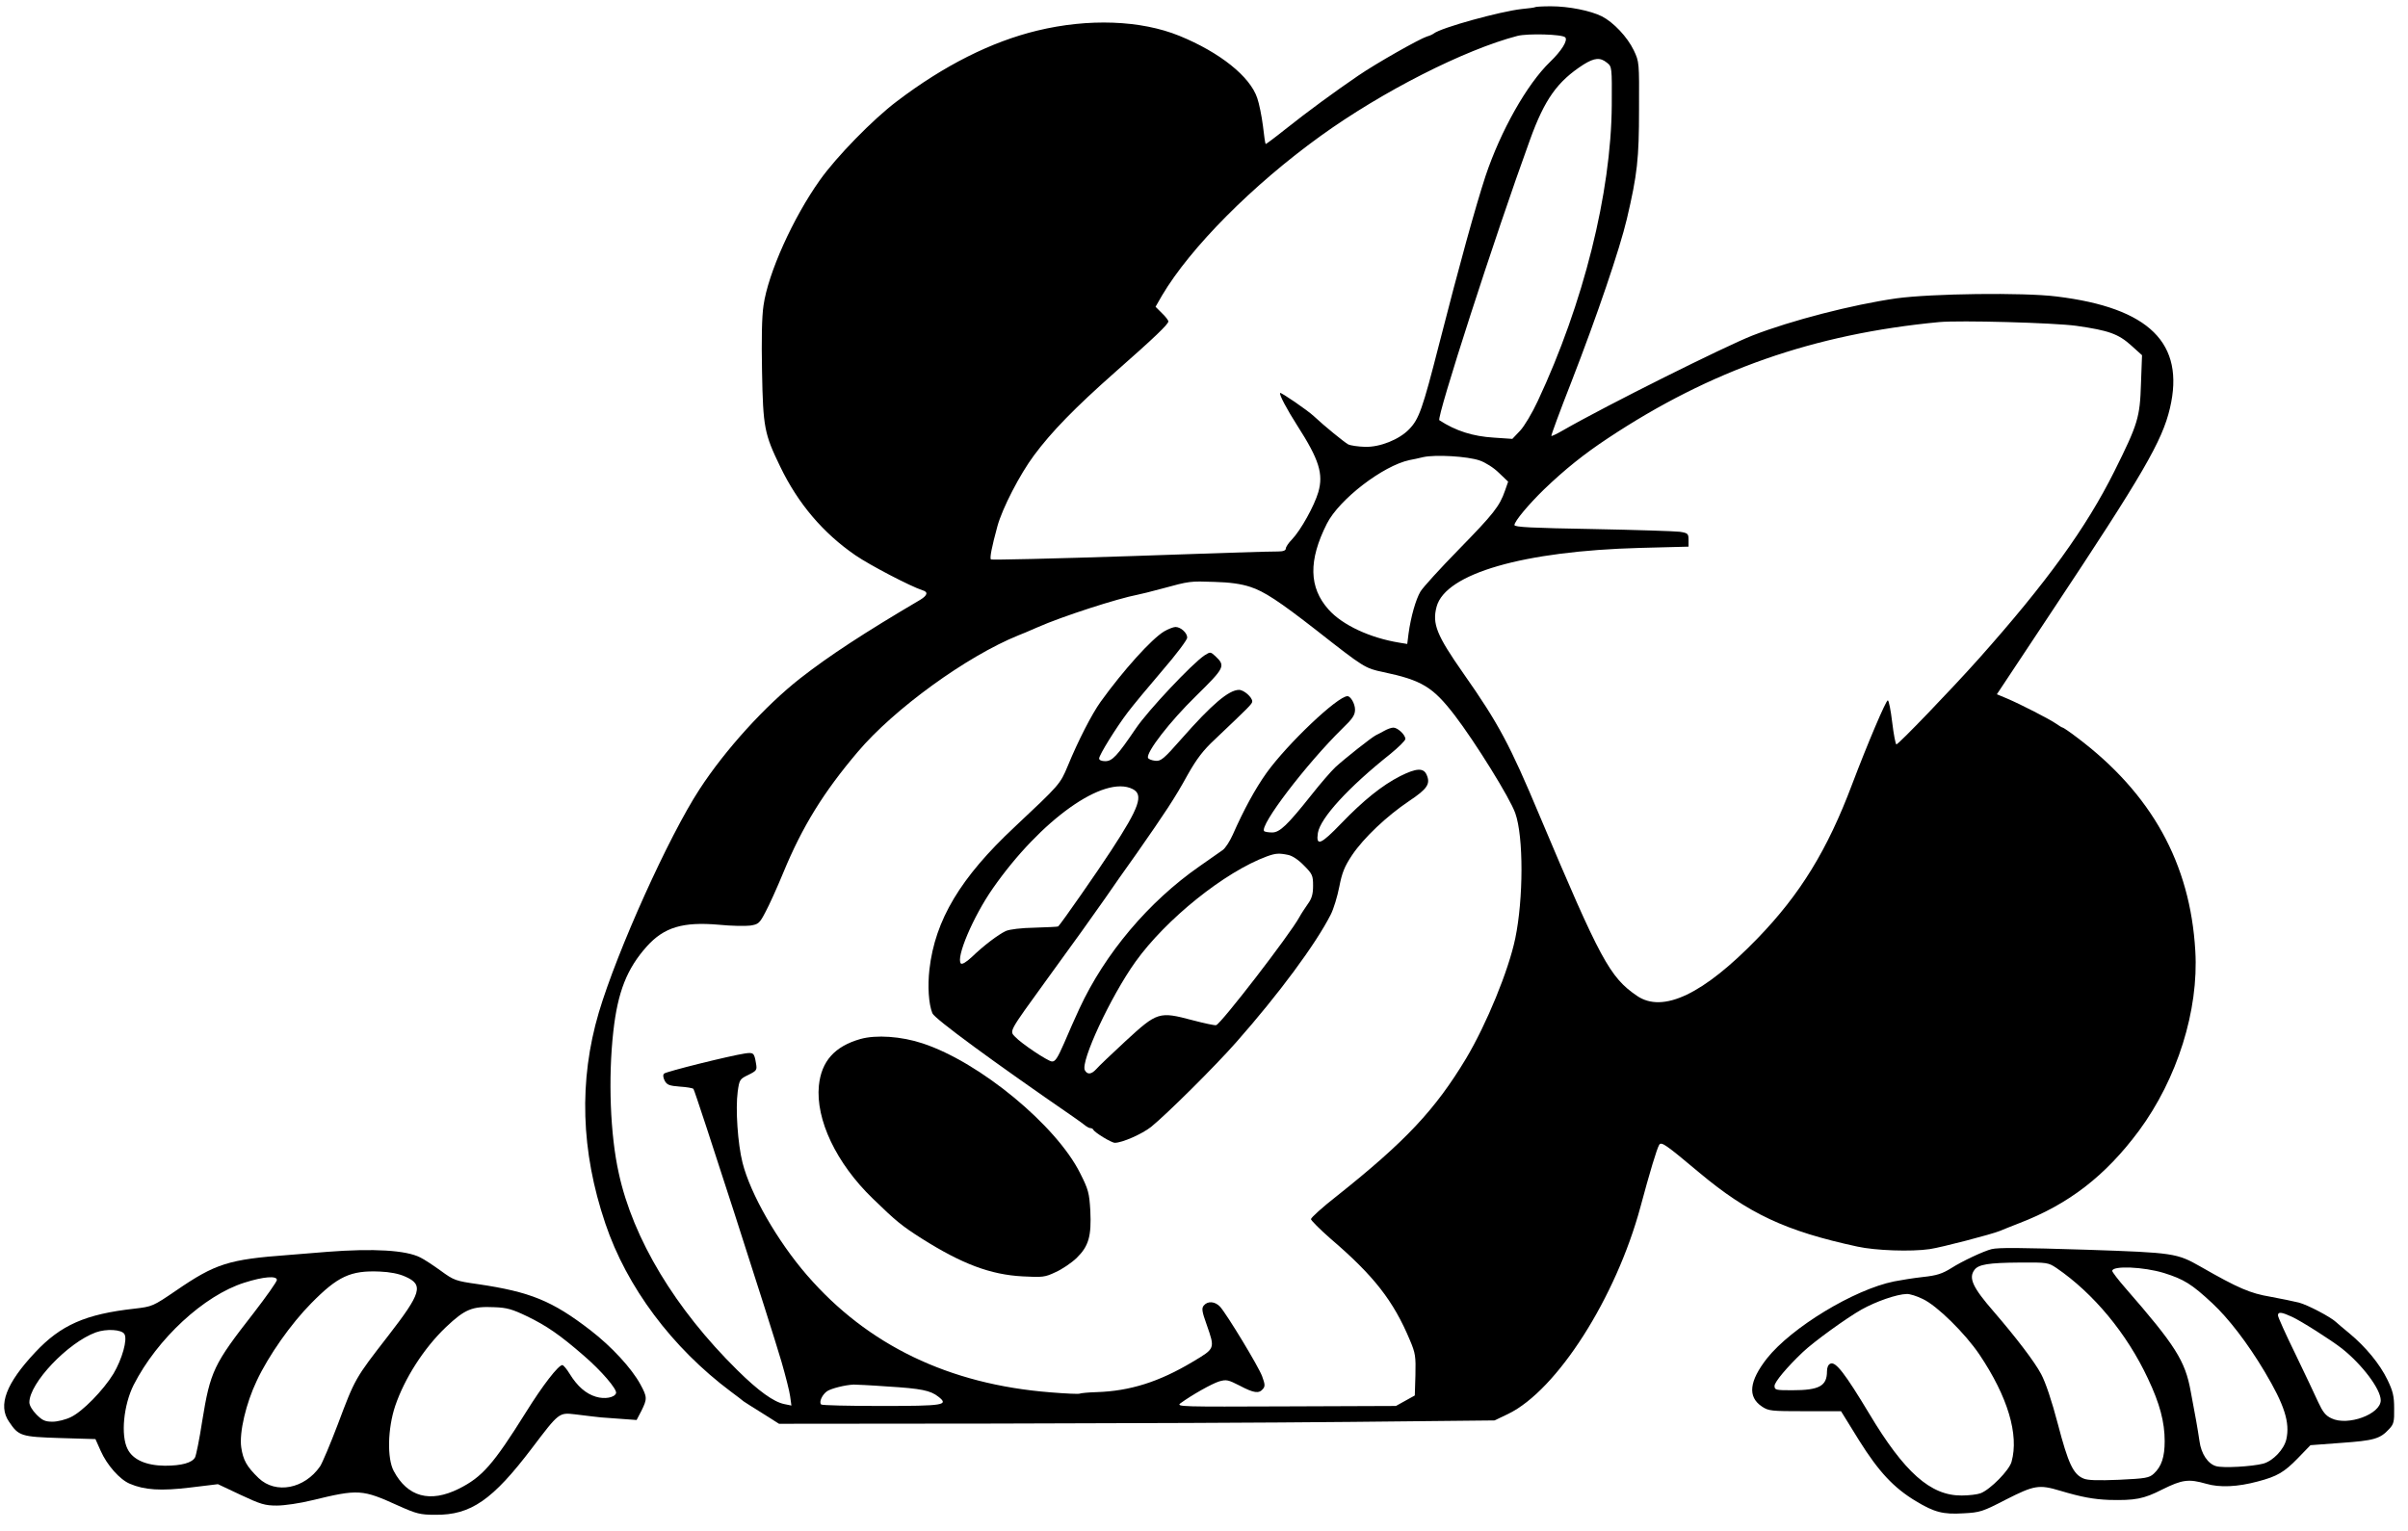
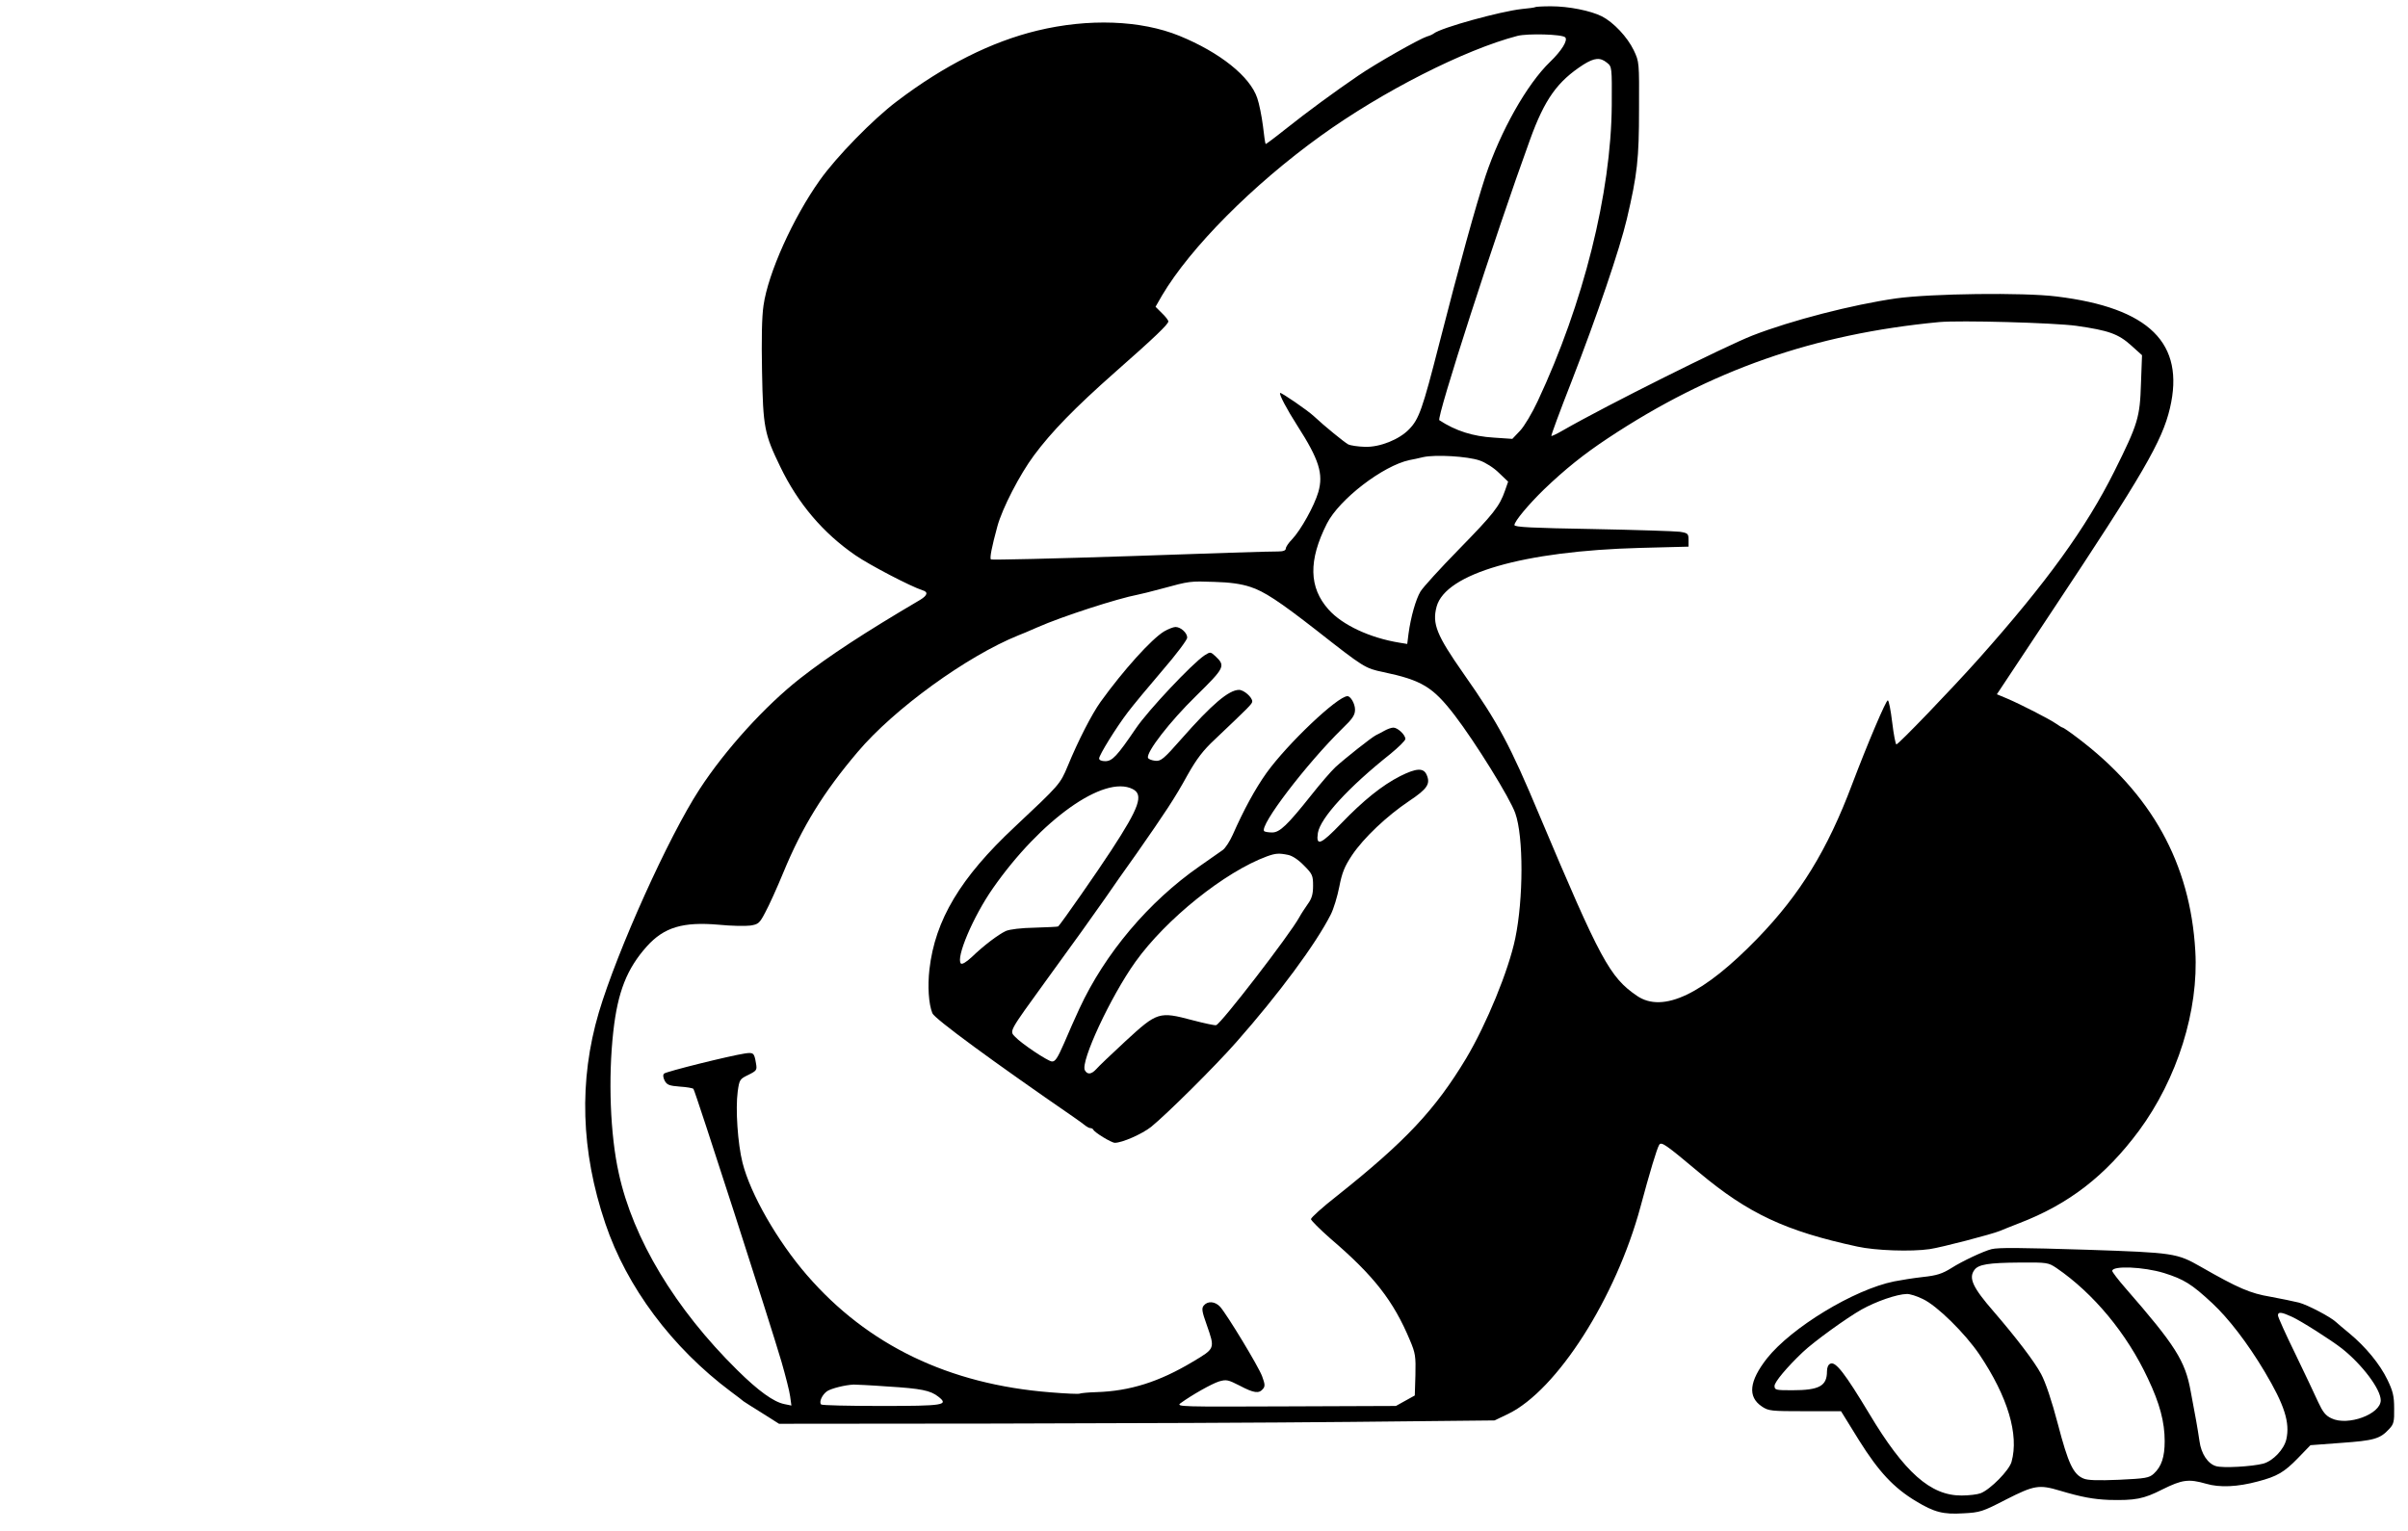
<svg xmlns="http://www.w3.org/2000/svg" version="1.0" width="1148pt" height="730pt" viewBox="0 0 1148 730" preserveAspectRatio="xMidYMid meet">
  <g transform="translate(0,730) scale(0.1,-0.1)" fill="#000000" stroke="none">
-     <path d="M7319 7266 c-2 -2 -31 -6 -64 -9 -101 -11 -385 -89 -420 -117 -5 -4 -20 -11 -32 -14 -37 -12 -242 -128 -328 -187 -110 -75 -240 -170 -348 -256 -50 -40 -92 -71 -93 -70 -2 1 -8 41 -13 87 -6 47 -18 106 -27 132 -34 103 -178 218 -371 297 -184 75 -434 84 -678 25 -219 -53 -444 -166 -669 -337 -113 -85 -289 -265 -368 -377 -127 -179 -246 -442 -268 -597 -8 -54 -10 -161 -7 -315 5 -267 11 -297 87 -454 85 -176 204 -316 358 -422 70 -48 264 -149 320 -167 28 -8 24 -24 -10 -45 -270 -159 -436 -268 -573 -375 -167 -131 -357 -340 -480 -529 -148 -227 -392 -769 -480 -1064 -96 -325 -86 -662 31 -1007 102 -303 318 -592 599 -802 28 -21 55 -41 60 -46 6 -4 46 -30 90 -57 l79 -50 1026 1 c564 1 1331 4 1705 8 l680 7 65 31 c233 113 514 554 631 988 44 164 78 277 89 295 10 17 30 3 191 -132 233 -195 411 -279 754 -353 86 -19 256 -25 345 -12 55 8 297 71 335 87 11 5 52 21 90 36 238 91 412 226 572 441 183 248 286 575 269 858 -24 418 -209 751 -564 1018 -34 26 -65 47 -68 47 -3 0 -18 9 -32 19 -32 22 -166 91 -234 120 l-48 20 260 392 c437 658 528 815 565 972 73 310 -98 479 -540 533 -159 20 -598 14 -765 -9 -209 -30 -500 -105 -685 -177 -130 -51 -694 -332 -903 -452 -29 -17 -55 -29 -56 -27 -2 2 41 119 96 259 122 314 230 632 264 776 50 213 58 286 58 524 1 223 1 225 -25 280 -31 64 -96 133 -152 162 -54 27 -158 48 -243 48 -39 0 -73 -2 -75 -4z m143 -144 c14 -14 -17 -64 -72 -117 -111 -107 -236 -330 -308 -545 -48 -147 -123 -418 -222 -805 -78 -305 -95 -354 -142 -402 -47 -49 -139 -86 -210 -84 -33 1 -69 6 -81 12 -18 10 -113 87 -163 134 -31 29 -157 115 -161 111 -6 -6 32 -78 82 -156 104 -162 125 -230 100 -317 -19 -65 -83 -181 -126 -226 -16 -16 -29 -36 -29 -43 0 -9 -12 -14 -37 -14 -21 1 -336 -9 -700 -22 -364 -12 -665 -19 -669 -16 -6 7 4 59 31 158 23 85 107 248 175 339 83 112 195 227 385 395 191 168 255 230 255 243 0 6 -14 24 -31 40 l-30 30 31 54 c135 228 432 527 755 760 295 213 687 412 940 478 49 12 212 8 227 -7z m199 -121 c24 -19 24 -21 23 -203 -3 -418 -135 -946 -353 -1411 -26 -56 -64 -120 -84 -141 l-37 -39 -88 6 c-100 6 -182 32 -260 83 -15 10 266 881 432 1337 70 194 131 279 255 359 53 33 80 35 112 9z m2239 -1255 c153 -22 199 -38 261 -94 l51 -46 -5 -135 c-5 -162 -14 -192 -127 -419 -135 -270 -322 -529 -645 -892 -133 -149 -384 -410 -394 -410 -4 0 -13 47 -20 105 -7 58 -16 105 -21 105 -9 0 -96 -205 -170 -400 -118 -314 -248 -525 -450 -734 -258 -267 -452 -360 -576 -275 -130 89 -174 171 -464 859 -142 339 -196 440 -363 678 -128 183 -150 237 -128 319 43 158 414 265 969 280 l232 6 0 32 c0 30 -3 33 -42 39 -24 3 -211 9 -415 13 -289 5 -373 9 -373 19 0 18 68 99 141 170 100 96 191 169 306 245 489 324 980 496 1578 553 99 9 546 -3 655 -18z m-2846 -642 c27 -9 68 -35 92 -59 l44 -42 -15 -43 c-26 -75 -55 -111 -220 -280 -89 -91 -171 -181 -183 -201 -22 -37 -46 -120 -57 -202 l-6 -48 -37 6 c-141 23 -272 84 -338 158 -94 105 -97 234 -8 410 59 116 267 276 394 303 14 2 43 9 65 14 58 13 212 4 269 -16z m-1093 -603 c65 -21 137 -68 314 -206 228 -179 233 -182 319 -200 185 -39 237 -71 341 -206 98 -128 265 -397 289 -467 40 -112 39 -409 0 -597 -32 -154 -137 -409 -234 -572 -148 -246 -289 -396 -617 -657 -68 -53 -123 -103 -123 -110 0 -6 42 -48 92 -92 208 -178 301 -297 380 -486 26 -61 28 -77 26 -165 l-3 -98 -45 -25 -45 -25 -525 -2 c-499 -2 -524 -2 -502 15 55 40 149 93 184 104 35 10 43 8 98 -20 68 -36 92 -39 111 -16 11 13 10 23 -4 61 -18 48 -166 292 -200 331 -24 26 -59 29 -78 6 -11 -13 -9 -28 14 -92 40 -115 41 -112 -68 -177 -159 -95 -298 -139 -457 -144 -40 -1 -76 -5 -80 -7 -4 -3 -67 0 -140 6 -484 38 -872 225 -1161 559 -141 163 -269 386 -307 536 -23 91 -34 257 -23 339 8 58 10 60 51 80 40 20 42 23 36 56 -8 49 -12 52 -53 46 -72 -11 -375 -86 -385 -96 -6 -6 -5 -18 3 -34 11 -20 22 -24 72 -28 32 -2 62 -7 65 -11 8 -8 370 -1130 420 -1302 19 -66 38 -140 41 -164 l6 -44 -34 7 c-50 10 -123 62 -224 162 -296 292 -497 626 -565 939 -41 183 -51 453 -26 676 21 189 65 300 160 406 82 91 172 118 343 103 59 -6 127 -7 150 -4 38 6 44 10 72 64 17 31 56 117 86 190 90 218 191 382 354 574 174 206 521 457 766 556 11 4 52 21 90 38 120 53 384 138 479 156 12 2 64 15 116 29 132 36 133 36 250 32 72 -2 126 -9 171 -24z m-1731 -3813 c163 -10 206 -19 244 -49 51 -40 26 -44 -274 -44 -153 0 -281 3 -285 7 -12 11 5 48 29 64 21 13 84 29 126 31 8 0 80 -3 160 -9z" />
+     <path d="M7319 7266 c-2 -2 -31 -6 -64 -9 -101 -11 -385 -89 -420 -117 -5 -4 -20 -11 -32 -14 -37 -12 -242 -128 -328 -187 -110 -75 -240 -170 -348 -256 -50 -40 -92 -71 -93 -70 -2 1 -8 41 -13 87 -6 47 -18 106 -27 132 -34 103 -178 218 -371 297 -184 75 -434 84 -678 25 -219 -53 -444 -166 -669 -337 -113 -85 -289 -265 -368 -377 -127 -179 -246 -442 -268 -597 -8 -54 -10 -161 -7 -315 5 -267 11 -297 87 -454 85 -176 204 -316 358 -422 70 -48 264 -149 320 -167 28 -8 24 -24 -10 -45 -270 -159 -436 -268 -573 -375 -167 -131 -357 -340 -480 -529 -148 -227 -392 -769 -480 -1064 -96 -325 -86 -662 31 -1007 102 -303 318 -592 599 -802 28 -21 55 -41 60 -46 6 -4 46 -30 90 -57 l79 -50 1026 1 c564 1 1331 4 1705 8 l680 7 65 31 c233 113 514 554 631 988 44 164 78 277 89 295 10 17 30 3 191 -132 233 -195 411 -279 754 -353 86 -19 256 -25 345 -12 55 8 297 71 335 87 11 5 52 21 90 36 238 91 412 226 572 441 183 248 286 575 269 858 -24 418 -209 751 -564 1018 -34 26 -65 47 -68 47 -3 0 -18 9 -32 19 -32 22 -166 91 -234 120 l-48 20 260 392 c437 658 528 815 565 972 73 310 -98 479 -540 533 -159 20 -598 14 -765 -9 -209 -30 -500 -105 -685 -177 -130 -51 -694 -332 -903 -452 -29 -17 -55 -29 -56 -27 -2 2 41 119 96 259 122 314 230 632 264 776 50 213 58 286 58 524 1 223 1 225 -25 280 -31 64 -96 133 -152 162 -54 27 -158 48 -243 48 -39 0 -73 -2 -75 -4m143 -144 c14 -14 -17 -64 -72 -117 -111 -107 -236 -330 -308 -545 -48 -147 -123 -418 -222 -805 -78 -305 -95 -354 -142 -402 -47 -49 -139 -86 -210 -84 -33 1 -69 6 -81 12 -18 10 -113 87 -163 134 -31 29 -157 115 -161 111 -6 -6 32 -78 82 -156 104 -162 125 -230 100 -317 -19 -65 -83 -181 -126 -226 -16 -16 -29 -36 -29 -43 0 -9 -12 -14 -37 -14 -21 1 -336 -9 -700 -22 -364 -12 -665 -19 -669 -16 -6 7 4 59 31 158 23 85 107 248 175 339 83 112 195 227 385 395 191 168 255 230 255 243 0 6 -14 24 -31 40 l-30 30 31 54 c135 228 432 527 755 760 295 213 687 412 940 478 49 12 212 8 227 -7z m199 -121 c24 -19 24 -21 23 -203 -3 -418 -135 -946 -353 -1411 -26 -56 -64 -120 -84 -141 l-37 -39 -88 6 c-100 6 -182 32 -260 83 -15 10 266 881 432 1337 70 194 131 279 255 359 53 33 80 35 112 9z m2239 -1255 c153 -22 199 -38 261 -94 l51 -46 -5 -135 c-5 -162 -14 -192 -127 -419 -135 -270 -322 -529 -645 -892 -133 -149 -384 -410 -394 -410 -4 0 -13 47 -20 105 -7 58 -16 105 -21 105 -9 0 -96 -205 -170 -400 -118 -314 -248 -525 -450 -734 -258 -267 -452 -360 -576 -275 -130 89 -174 171 -464 859 -142 339 -196 440 -363 678 -128 183 -150 237 -128 319 43 158 414 265 969 280 l232 6 0 32 c0 30 -3 33 -42 39 -24 3 -211 9 -415 13 -289 5 -373 9 -373 19 0 18 68 99 141 170 100 96 191 169 306 245 489 324 980 496 1578 553 99 9 546 -3 655 -18z m-2846 -642 c27 -9 68 -35 92 -59 l44 -42 -15 -43 c-26 -75 -55 -111 -220 -280 -89 -91 -171 -181 -183 -201 -22 -37 -46 -120 -57 -202 l-6 -48 -37 6 c-141 23 -272 84 -338 158 -94 105 -97 234 -8 410 59 116 267 276 394 303 14 2 43 9 65 14 58 13 212 4 269 -16z m-1093 -603 c65 -21 137 -68 314 -206 228 -179 233 -182 319 -200 185 -39 237 -71 341 -206 98 -128 265 -397 289 -467 40 -112 39 -409 0 -597 -32 -154 -137 -409 -234 -572 -148 -246 -289 -396 -617 -657 -68 -53 -123 -103 -123 -110 0 -6 42 -48 92 -92 208 -178 301 -297 380 -486 26 -61 28 -77 26 -165 l-3 -98 -45 -25 -45 -25 -525 -2 c-499 -2 -524 -2 -502 15 55 40 149 93 184 104 35 10 43 8 98 -20 68 -36 92 -39 111 -16 11 13 10 23 -4 61 -18 48 -166 292 -200 331 -24 26 -59 29 -78 6 -11 -13 -9 -28 14 -92 40 -115 41 -112 -68 -177 -159 -95 -298 -139 -457 -144 -40 -1 -76 -5 -80 -7 -4 -3 -67 0 -140 6 -484 38 -872 225 -1161 559 -141 163 -269 386 -307 536 -23 91 -34 257 -23 339 8 58 10 60 51 80 40 20 42 23 36 56 -8 49 -12 52 -53 46 -72 -11 -375 -86 -385 -96 -6 -6 -5 -18 3 -34 11 -20 22 -24 72 -28 32 -2 62 -7 65 -11 8 -8 370 -1130 420 -1302 19 -66 38 -140 41 -164 l6 -44 -34 7 c-50 10 -123 62 -224 162 -296 292 -497 626 -565 939 -41 183 -51 453 -26 676 21 189 65 300 160 406 82 91 172 118 343 103 59 -6 127 -7 150 -4 38 6 44 10 72 64 17 31 56 117 86 190 90 218 191 382 354 574 174 206 521 457 766 556 11 4 52 21 90 38 120 53 384 138 479 156 12 2 64 15 116 29 132 36 133 36 250 32 72 -2 126 -9 171 -24z m-1731 -3813 c163 -10 206 -19 244 -49 51 -40 26 -44 -274 -44 -153 0 -281 3 -285 7 -12 11 5 48 29 64 21 13 84 29 126 31 8 0 80 -3 160 -9z" />
    <path d="M5550 4289 c-61 -37 -195 -186 -303 -336 -41 -57 -107 -185 -157 -307 -36 -86 -38 -88 -252 -289 -259 -242 -380 -444 -407 -680 -9 -80 -4 -164 14 -209 10 -26 294 -234 673 -495 26 -18 52 -37 59 -43 7 -5 16 -10 22 -10 5 0 11 -3 13 -7 6 -14 87 -63 103 -63 35 0 130 42 173 76 74 60 305 289 406 404 203 230 379 468 450 608 14 27 32 87 41 133 13 67 25 97 61 151 56 83 165 186 272 258 87 58 103 82 83 126 -15 33 -49 31 -125 -7 -87 -44 -177 -117 -282 -226 -97 -101 -121 -111 -111 -45 12 71 145 217 345 376 39 32 72 64 72 72 0 20 -37 54 -57 54 -10 0 -29 -7 -43 -15 -14 -8 -32 -17 -40 -21 -22 -11 -148 -111 -194 -153 -21 -20 -72 -79 -113 -131 -116 -146 -152 -180 -188 -180 -18 0 -34 3 -38 6 -25 25 201 321 372 489 50 48 61 65 61 91 0 28 -21 64 -36 64 -47 0 -286 -227 -386 -366 -54 -76 -108 -175 -161 -295 -14 -31 -35 -64 -48 -73 -13 -9 -63 -44 -110 -77 -243 -169 -451 -416 -573 -679 -19 -41 -52 -115 -73 -165 -32 -73 -43 -89 -59 -87 -23 4 -144 85 -174 117 -28 29 -33 20 148 270 161 222 198 273 280 390 30 44 98 141 151 215 136 195 181 262 243 375 43 76 74 117 130 169 162 154 178 169 178 181 0 20 -40 55 -63 55 -48 0 -129 -68 -274 -233 -86 -98 -99 -108 -126 -105 -17 2 -32 8 -34 14 -9 27 106 175 228 294 138 136 143 144 93 191 -23 21 -24 21 -51 4 -59 -39 -270 -263 -328 -349 -89 -131 -112 -156 -146 -156 -17 0 -29 5 -29 13 0 16 80 146 138 222 25 33 99 122 164 198 65 75 118 146 118 156 0 23 -31 51 -56 51 -10 0 -35 -10 -54 -21z m-150 -752 c53 -27 32 -87 -102 -292 -65 -100 -235 -344 -253 -363 -1 -2 -51 -4 -111 -6 -65 -1 -121 -8 -139 -16 -36 -17 -105 -69 -162 -124 -27 -25 -46 -36 -52 -31 -25 27 58 223 152 358 229 328 531 543 667 474z m741 -314 c20 -4 49 -23 76 -51 40 -40 43 -48 43 -96 0 -40 -6 -61 -25 -87 -13 -19 -32 -47 -41 -64 -47 -85 -371 -505 -396 -514 -6 -2 -57 9 -114 24 -158 42 -167 39 -317 -99 -67 -62 -131 -123 -141 -135 -23 -25 -42 -27 -54 -5 -22 40 123 352 241 517 146 204 426 429 627 503 42 15 57 16 101 7z" />
-     <path d="M4102 2345 c-123 -35 -186 -106 -198 -222 -16 -162 83 -371 257 -539 110 -107 138 -130 234 -191 192 -121 327 -172 481 -180 94 -5 106 -4 156 20 30 13 76 44 101 68 57 56 71 103 65 226 -5 83 -9 100 -48 177 -113 228 -478 530 -751 620 -102 34 -222 42 -297 21z" />
    <path d="M9495 1343 c-37 -9 -140 -57 -193 -91 -42 -26 -68 -35 -135 -42 -45 -5 -107 -15 -137 -21 -192 -39 -489 -220 -606 -367 -85 -109 -93 -183 -25 -229 32 -22 44 -23 206 -23 l172 0 86 -139 c94 -150 165 -226 271 -290 88 -53 130 -64 226 -58 80 4 92 8 204 66 134 68 157 72 257 42 104 -31 160 -41 234 -44 124 -3 164 4 254 50 95 47 125 51 209 27 64 -19 150 -15 246 11 92 24 126 44 191 111 l60 62 147 11 c155 11 185 19 228 66 22 23 25 35 24 98 0 60 -6 83 -32 137 -36 75 -104 157 -181 221 -29 24 -59 49 -65 55 -26 24 -134 81 -176 92 -25 6 -86 19 -136 28 -96 16 -154 41 -332 143 -114 65 -128 67 -541 81 -320 10 -423 11 -456 3z m309 -90 c177 -121 336 -313 436 -527 57 -120 80 -208 80 -299 0 -75 -15 -121 -52 -155 -22 -20 -38 -23 -166 -29 -98 -4 -149 -3 -169 6 -49 20 -73 72 -122 259 -29 111 -59 200 -80 239 -31 59 -120 175 -226 298 -100 115 -121 160 -92 199 19 26 67 34 216 35 131 1 136 0 175 -26z m513 -24 c95 -30 131 -52 230 -144 77 -72 167 -188 250 -327 94 -158 121 -242 103 -322 -11 -48 -63 -103 -110 -116 -54 -14 -192 -22 -225 -12 -39 11 -71 59 -79 119 -4 27 -11 71 -16 98 -5 28 -17 91 -26 140 -26 145 -73 219 -311 492 -35 40 -63 77 -63 82 0 26 149 20 247 -10z m-1150 -124 c67 -31 202 -164 270 -265 135 -201 189 -382 153 -511 -11 -41 -101 -132 -147 -150 -15 -6 -56 -11 -91 -11 -148 -1 -273 110 -441 391 -115 191 -159 248 -184 238 -11 -4 -17 -18 -17 -37 0 -70 -37 -90 -166 -90 -78 0 -84 1 -84 21 0 18 59 89 135 161 54 51 209 163 280 203 70 39 168 73 215 74 14 1 49 -10 77 -24z m1758 -84 c43 -19 189 -112 240 -152 97 -77 185 -194 185 -247 0 -66 -157 -124 -235 -86 -28 13 -41 30 -63 77 -15 33 -64 137 -109 230 -46 94 -83 176 -83 184 0 18 17 16 65 -6z" />
-     <path d="M1560 1330 c-52 -4 -135 -11 -185 -15 -285 -21 -348 -41 -536 -170 -110 -75 -113 -76 -198 -86 -234 -26 -351 -78 -473 -208 -139 -148 -179 -253 -125 -331 46 -69 58 -72 244 -78 l168 -5 25 -56 c30 -68 91 -137 139 -157 70 -30 148 -35 288 -18 l132 16 108 -51 c96 -45 116 -51 173 -51 36 0 111 11 167 25 223 54 239 53 413 -26 85 -38 103 -43 175 -43 170 -2 274 71 462 319 128 169 128 169 205 160 35 -4 71 -9 82 -10 10 -2 62 -7 115 -10 l96 -7 23 44 c28 57 28 65 -5 126 -42 77 -137 180 -238 258 -183 141 -287 183 -537 220 -106 15 -114 18 -177 64 -36 26 -80 55 -97 63 -68 35 -223 44 -444 27z m372 -118 c89 -39 77 -78 -81 -282 -159 -205 -158 -203 -241 -424 -35 -92 -73 -182 -84 -199 -74 -107 -211 -134 -293 -56 -57 55 -74 86 -83 147 -10 71 23 210 74 317 56 120 164 273 260 370 126 128 187 157 326 151 49 -2 91 -10 122 -24z m-612 -16 c0 -8 -50 -79 -111 -158 -191 -245 -206 -276 -245 -515 -13 -86 -29 -163 -34 -173 -14 -26 -64 -40 -144 -40 -90 1 -153 29 -178 80 -33 65 -19 209 29 305 112 220 335 427 528 488 91 29 155 34 155 13z m1192 -173 c95 -46 157 -89 270 -187 85 -73 161 -162 155 -180 -7 -21 -54 -30 -96 -17 -47 14 -88 49 -125 109 -14 23 -30 42 -35 42 -19 0 -94 -97 -173 -224 -157 -251 -209 -310 -321 -366 -137 -68 -244 -39 -310 85 -32 60 -29 202 7 310 45 132 137 276 242 376 91 86 125 100 231 95 60 -2 86 -10 155 -43z m-1919 -85 c16 -25 -11 -120 -52 -189 -48 -79 -148 -181 -203 -207 -24 -12 -64 -22 -87 -22 -36 0 -49 6 -77 34 -20 20 -34 44 -34 58 0 92 183 285 317 334 50 18 123 14 136 -8z" />
  </g>
</svg>